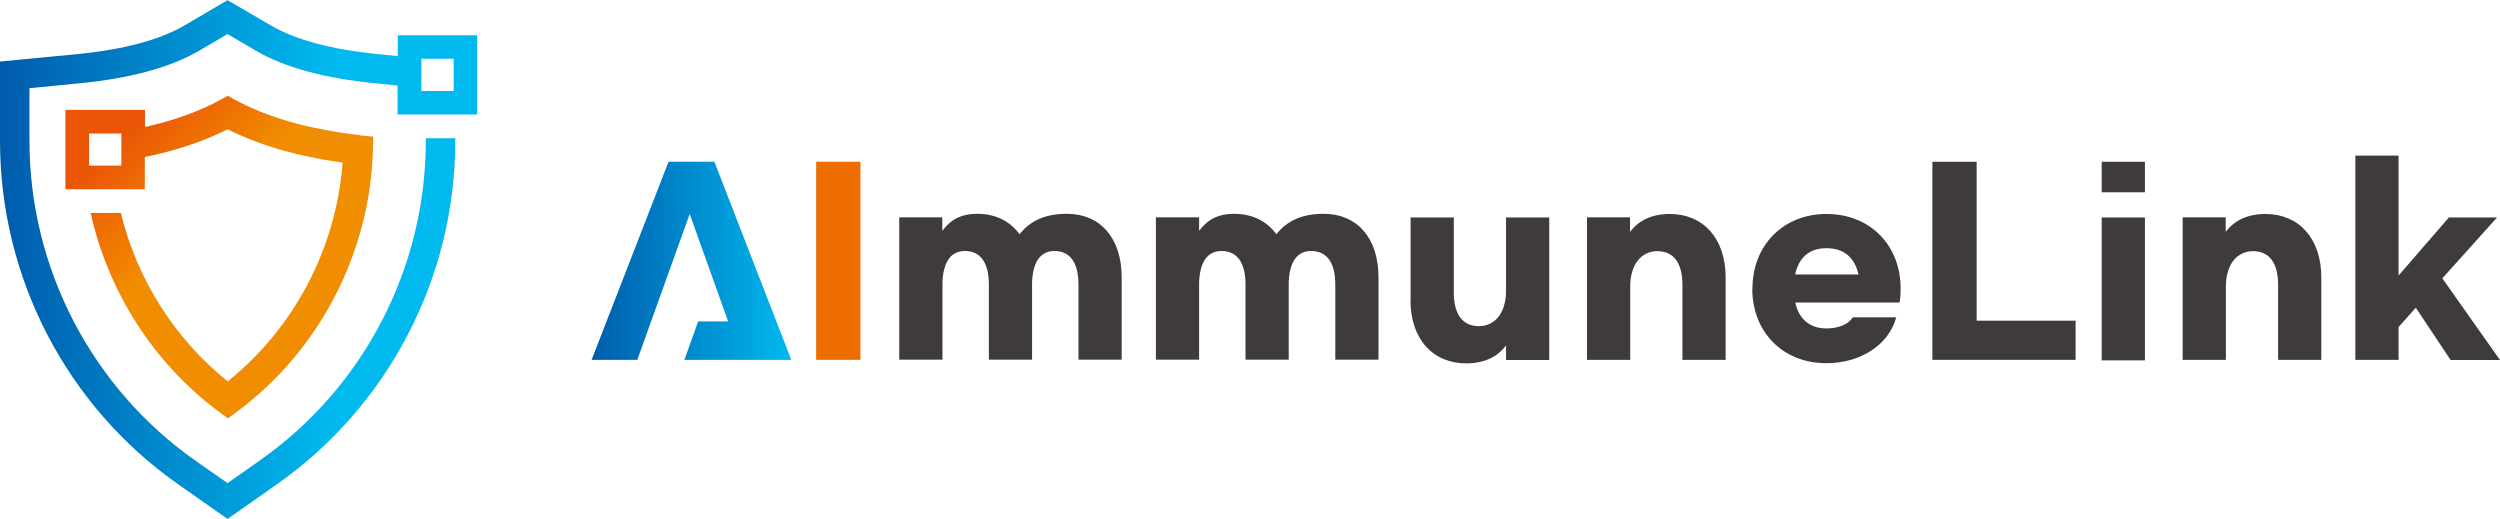
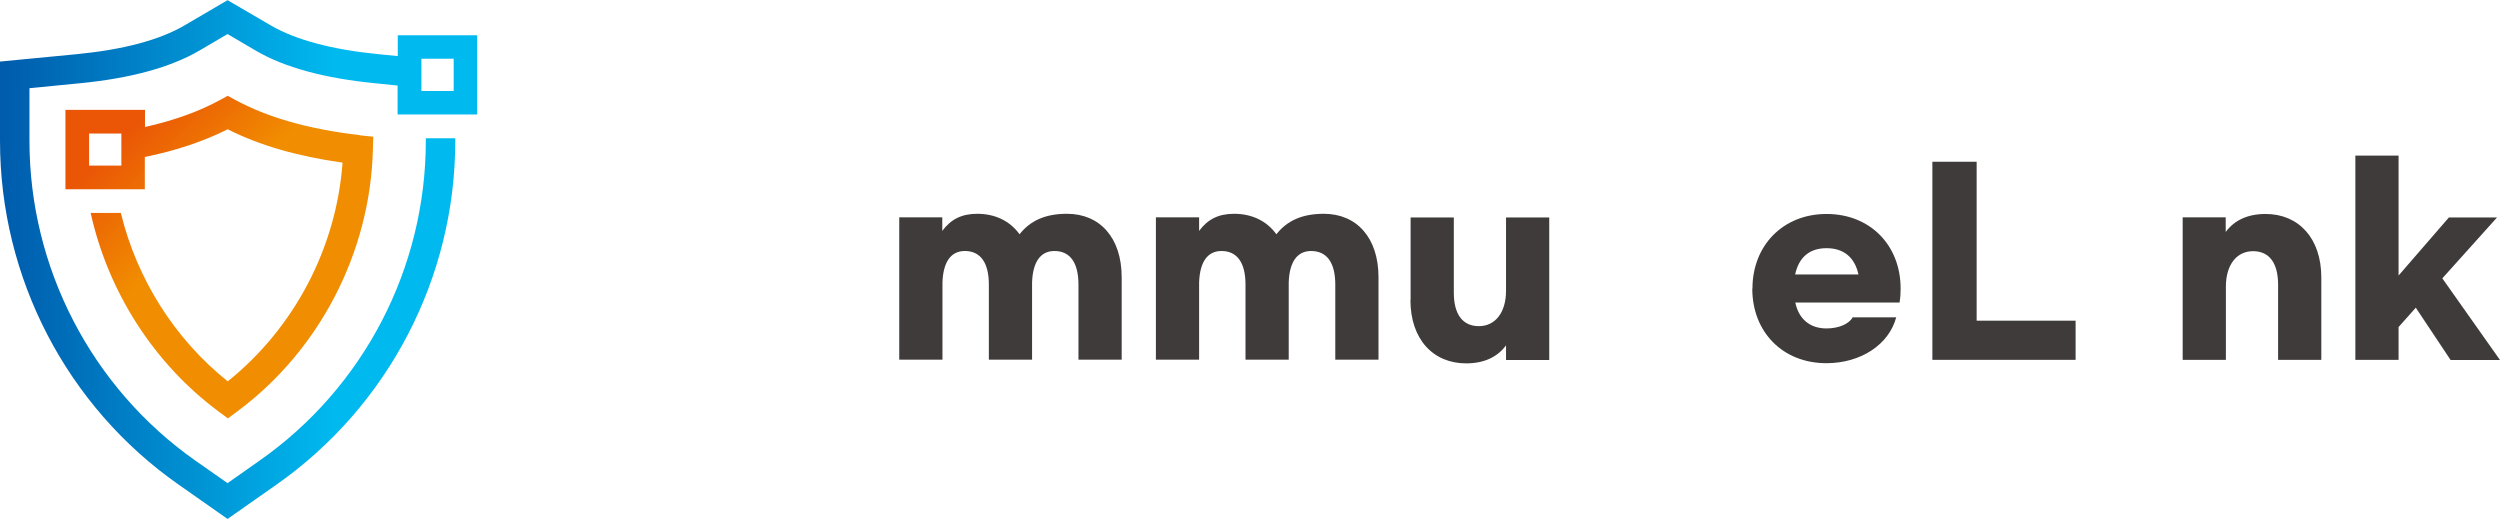
<svg xmlns="http://www.w3.org/2000/svg" id="_레이어_2" data-name="레이어 2" viewBox="0 0 141.73 29.42">
  <defs>
    <style>
      .cls-1 {
        fill: url(#linear-gradient);
      }

      .cls-1, .cls-2, .cls-3, .cls-4, .cls-5 {
        stroke-width: 0px;
      }

      .cls-2 {
        fill: #3f3b3a;
      }

      .cls-3 {
        fill: #ed6d00;
      }

      .cls-4 {
        fill: url(#linear-gradient-2);
      }

      .cls-5 {
        fill: url(#linear-gradient-3);
      }
    </style>
    <linearGradient id="linear-gradient" x1="33.24" y1="14.79" x2="44.9" y2="14.79" gradientUnits="userSpaceOnUse">
      <stop offset="0" stop-color="#005baa" />
      <stop offset="1" stop-color="#00b9ef" />
    </linearGradient>
    <linearGradient id="linear-gradient-2" x1="0" y1="14.71" x2="27.05" y2="14.71" gradientUnits="userSpaceOnUse">
      <stop offset="0" stop-color="#005bac" />
      <stop offset=".7" stop-color="#00b9ef" />
    </linearGradient>
    <linearGradient id="linear-gradient-3" x1="7.81" y1="6.72" x2="12.53" y2="11.44" gradientUnits="userSpaceOnUse">
      <stop offset="0" stop-color="#ea5506" />
      <stop offset="1" stop-color="#f18d00" />
    </linearGradient>
  </defs>
  <g>
    <g>
-       <polygon class="cls-1" points="39.58 18.22 41.28 18.22 39.1 12.13 36.13 20.4 33.54 20.4 37.9 9.17 40.5 9.17 44.86 20.4 38.8 20.4 39.58 18.22" />
-       <path class="cls-3" d="m48.78,9.17v11.23h-2.51v-11.23h2.51Z" />
+       <path class="cls-3" d="m48.78,9.17v11.23v-11.23h2.51Z" />
    </g>
    <g>
      <path class="cls-2" d="m50.97,12.32h2.45v.77c.48-.65,1.09-.97,1.98-.97,1.02,0,1.86.41,2.4,1.16.61-.77,1.46-1.16,2.69-1.16,1.86,0,3.1,1.35,3.1,3.6v4.67h-2.45v-4.26c0-1.23-.47-1.9-1.36-1.9-.8,0-1.23.63-1.27,1.78v4.38h-2.45v-4.26c0-1.23-.47-1.9-1.36-1.9-.8,0-1.23.63-1.27,1.78v4.38h-2.45v-8.08Z" />
      <path class="cls-2" d="m65.53,12.32h2.45v.77c.48-.65,1.09-.97,1.98-.97,1.02,0,1.86.41,2.4,1.16.61-.77,1.46-1.16,2.69-1.16,1.86,0,3.1,1.35,3.1,3.6v4.67h-2.45v-4.26c0-1.23-.47-1.9-1.37-1.9-.8,0-1.23.63-1.27,1.78v4.38h-2.45v-4.26c0-1.23-.47-1.9-1.36-1.9-.8,0-1.23.63-1.27,1.78v4.38h-2.45v-8.08Z" />
    </g>
    <path class="cls-2" d="m79.97,17v-4.67h2.45v4.26c0,1.23.5,1.9,1.42,1.9s1.54-.76,1.54-2.01v-4.15h2.45v8.08h-2.45v-.83c-.48.65-1.23,1.02-2.26,1.02-1.87,0-3.16-1.36-3.16-3.6Z" />
-     <path class="cls-2" d="m89.96,12.32h2.45v.83c.48-.65,1.23-1.02,2.26-1.02,1.87,0,3.16,1.37,3.16,3.6v4.67h-2.45v-4.26c0-1.23-.5-1.9-1.42-1.9s-1.54.76-1.54,2.01v4.15h-2.45v-8.08Z" />
    <path class="cls-2" d="m99.35,16.36c0-2.45,1.74-4.23,4.2-4.23s4.2,1.76,4.2,4.23c0,.23-.01.5-.06.79h-5.91c.19.94.84,1.47,1.76,1.47.7,0,1.28-.25,1.49-.63h2.47c-.41,1.54-2,2.6-3.96,2.6-2.47,0-4.2-1.76-4.2-4.23Zm6.01-.8c-.21-.97-.84-1.49-1.81-1.49s-1.57.52-1.78,1.49h3.58Z" />
    <path class="cls-2" d="m112.06,9.17v9.01h5.61v2.22h-8.12v-11.23h2.51Z" />
-     <path class="cls-2" d="m121.6,20.43h-2.45v-8.1h2.45v8.1Z" />
    <path class="cls-2" d="m123.73,12.32h2.45v.83c.48-.65,1.23-1.02,2.26-1.02,1.87,0,3.16,1.37,3.16,3.6v4.67h-2.45v-4.26c0-1.23-.5-1.9-1.42-1.9s-1.54.76-1.54,2.01v4.15h-2.45v-8.08Z" />
    <path class="cls-2" d="m136.96,17.44l-.98,1.1v1.86h-2.45v-11.58h2.45v6.8l2.85-3.29h2.73l-3.1,3.45,3.27,4.63h-2.8l-1.97-2.96Z" />
-     <rect class="cls-2" x="119.15" y="9.17" width="2.45" height="1.73" />
  </g>
  <g>
    <path class="cls-4" d="m27.05,6.49V2h-4.5v1.18l-1.11-.11c-2.63-.26-4.68-.81-6.09-1.63l-2.45-1.43-2.44,1.43c-1.42.83-3.46,1.37-6.09,1.63l-4.37.42v4.5c0,7.75,3.78,15.04,10.12,19.48l2.78,1.95,2.78-1.95c6.34-4.45,10.13-11.73,10.13-19.48v-.15h-1.67v.15c0,7.21-3.52,13.98-9.42,18.12l-1.82,1.28-1.83-1.28C5.19,21.97,1.67,15.19,1.67,7.98v-2.98l2.86-.28c2.87-.28,5.14-.9,6.77-1.85l1.6-.94,1.6.94c1.62.95,3.9,1.57,6.77,1.85l1.27.13v1.64h4.5Zm-3.16-3.16h1.83v1.83h-1.83v-1.83Z" />
    <path class="cls-5" d="m20.39,7.66c-2.91-.34-5.22-1-7.08-2.01l-.4-.22-.4.22c-1.22.67-2.64,1.18-4.29,1.55v-.97H3.71v4.5h4.5v-1.83c1.78-.36,3.34-.89,4.7-1.57,1.8.91,3.94,1.53,6.51,1.89-.35,4.83-2.74,9.38-6.51,12.4-3.02-2.42-5.15-5.81-6.06-9.55h-1.71c.99,4.47,3.57,8.53,7.28,11.28l.5.37.5-.37c4.68-3.46,7.56-9.01,7.72-14.84l.02-.76-.76-.08Zm-13.51,1.73h-1.83v-1.82h1.83v1.82Z" />
  </g>
</svg>